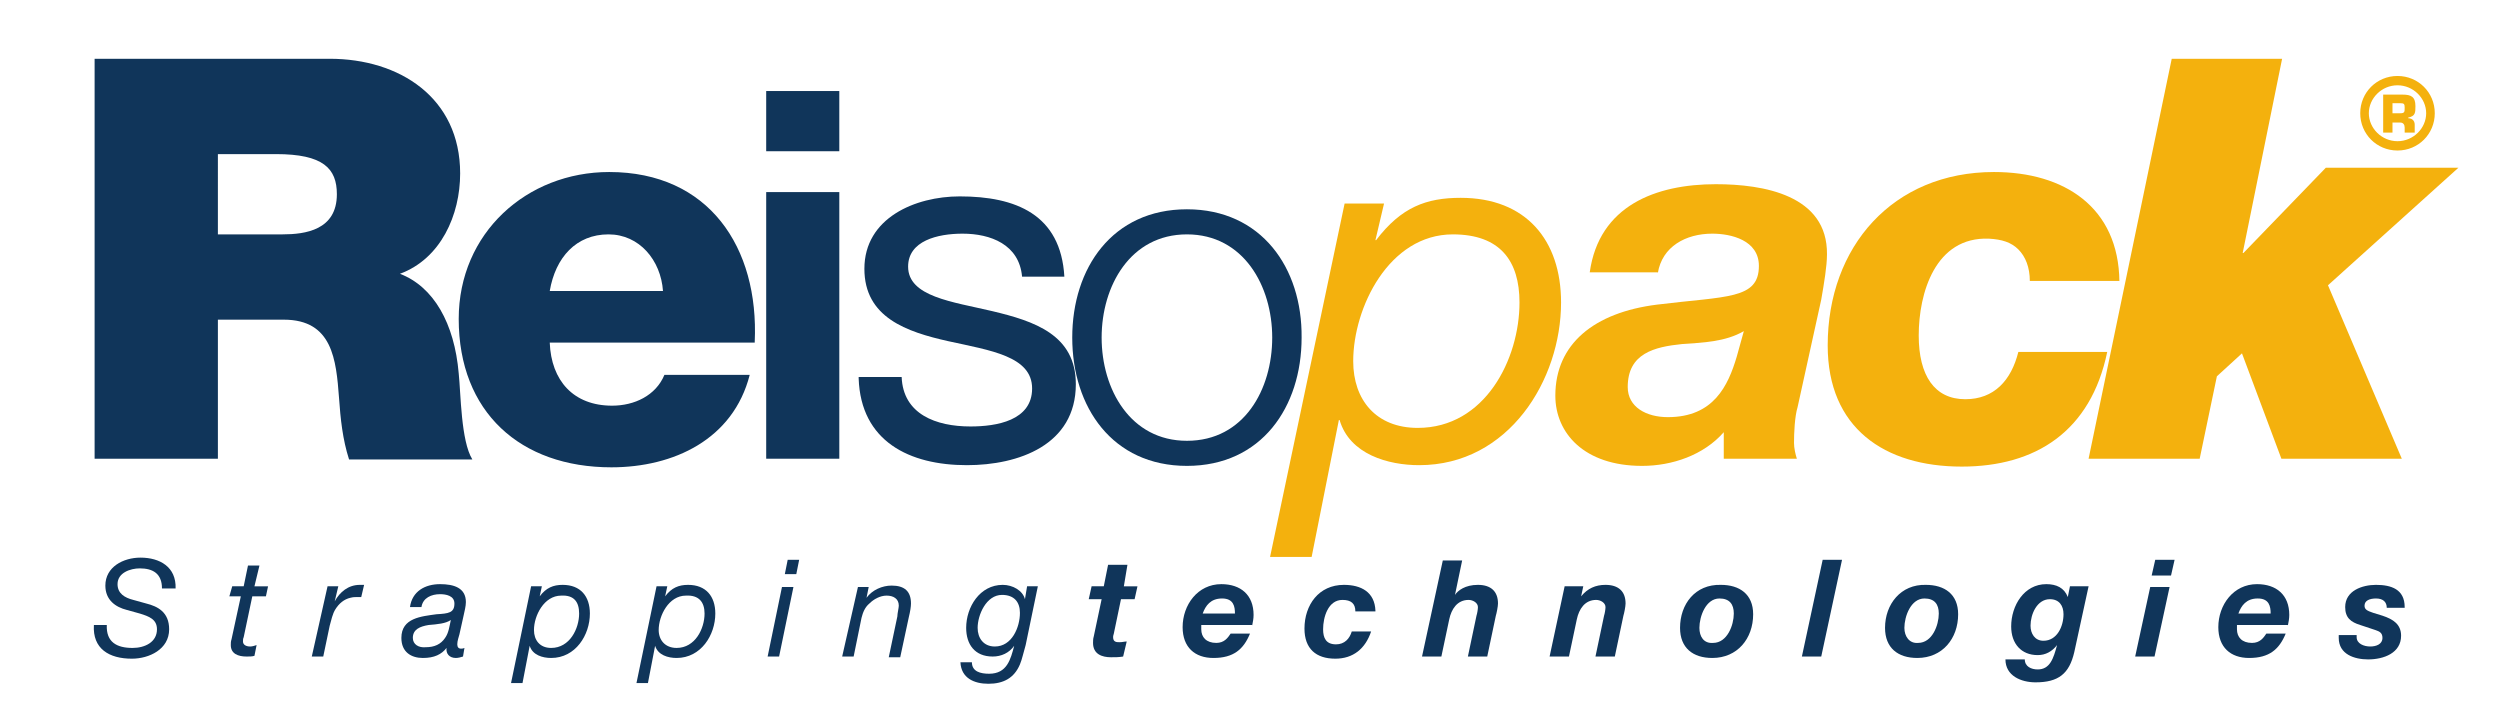
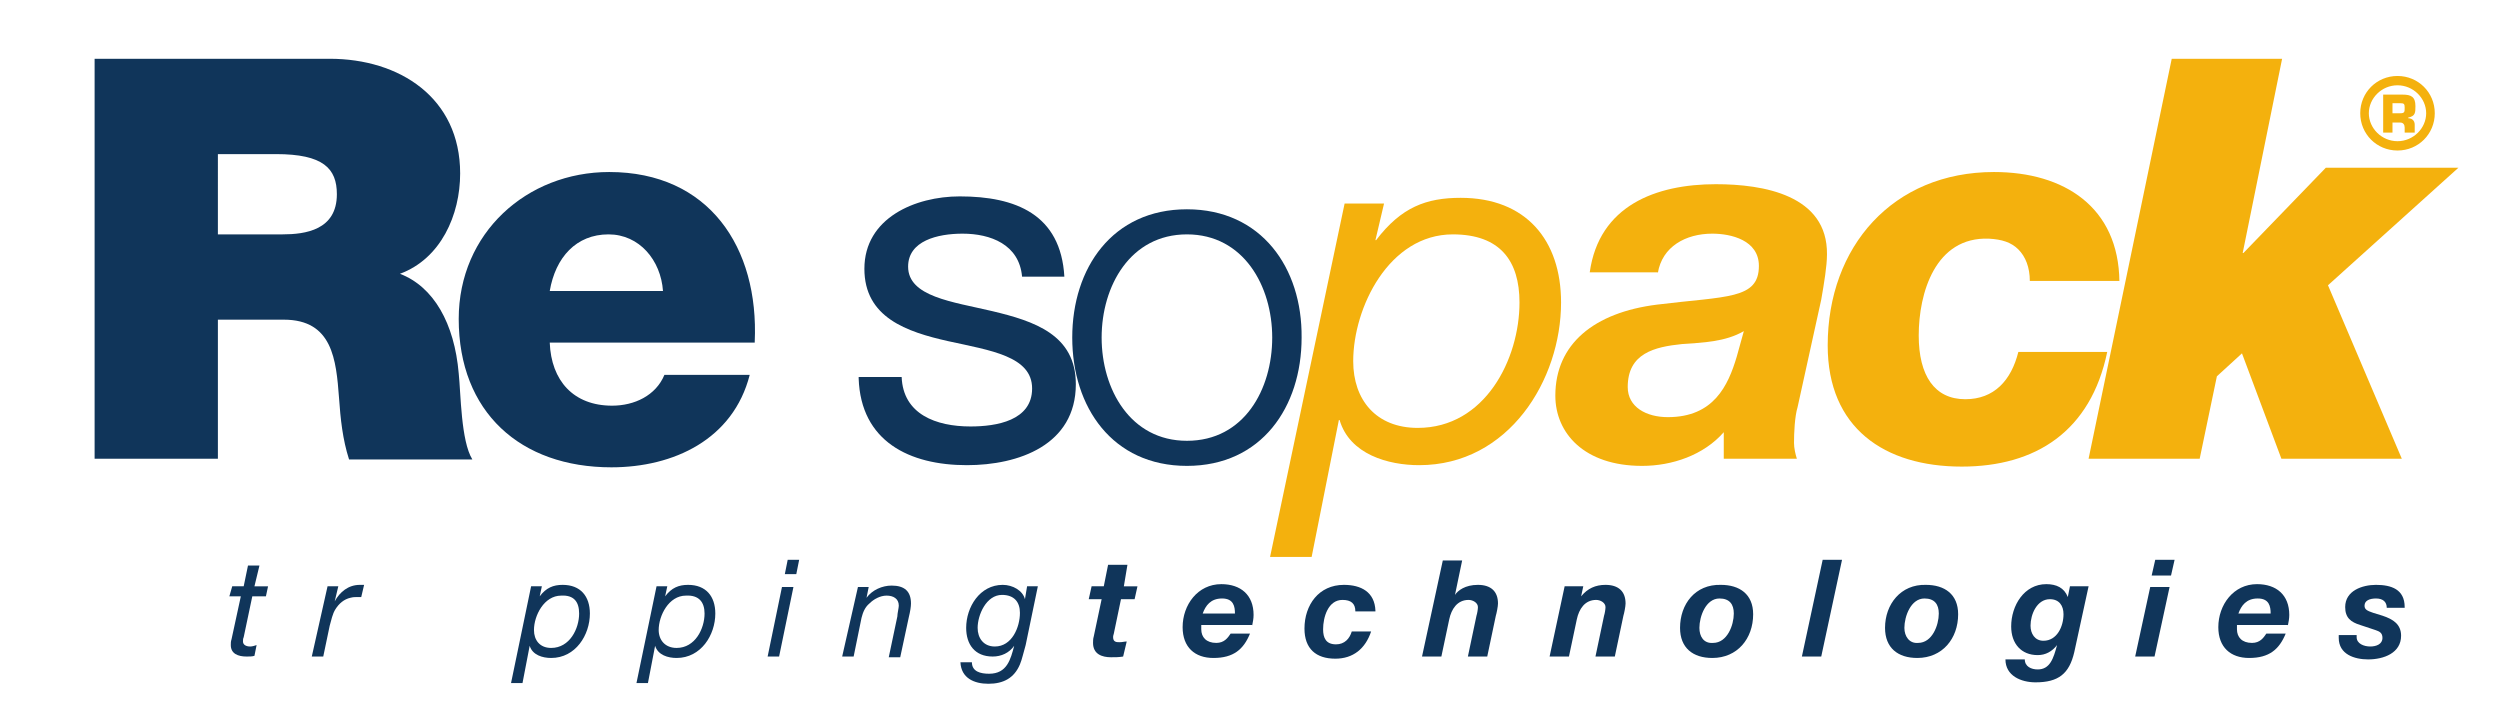
<svg xmlns="http://www.w3.org/2000/svg" id="Capa_1" x="0px" y="0px" viewBox="0 0 348.8 101.4" style="enable-background:new 0 0 348.8 101.4;" xml:space="preserve">
  <style type="text/css">
	.st0{fill-rule:evenodd;clip-rule:evenodd;fill:#F4B10D;}
	.st1{fill:#F4B10D;}
	.st2{fill-rule:evenodd;clip-rule:evenodd;fill:#10355A;}
	.st3{fill:#10355A;}
</style>
  <g>
    <path class="st0" d="M332.4,18.5h1.4v-1.4h1.1c0.4,0,0.6,0.3,0.6,0.7v0.7h1.4v-1.1c0-0.6-0.4-0.9-0.9-0.9v-0.1c1-0.2,1-0.7,1-1.6   c0-1.3-0.6-1.6-1.8-1.6h-2.7V18.5 M333.8,15.8v-1.4h1.1c0.5,0,0.6,0.1,0.6,0.6c0,0.6,0,0.8-0.6,0.8H333.8z" />
    <g>
      <path class="st1" d="M334.5,21c-2.9,0-5.2-2.3-5.2-5.2s2.3-5.2,5.2-5.2c2.9,0,5.2,2.3,5.2,5.2S337.4,21,334.5,21z M334.5,11.9    c-2.2,0-4,1.8-4,3.9s1.8,3.9,4,3.9c2.2,0,4-1.8,4-3.9S336.7,11.9,334.5,11.9z" />
    </g>
    <path class="st2" d="M30.4,21.5h8.1c6.6,0,8.5,2,8.5,5.6c0,5-4.4,5.6-7.6,5.6h-9V21.5 M13.2,64h17.2V44.6h9.2   c6.8,0,7.3,5.6,7.7,10.9c0.2,2.9,0.5,5.8,1.4,8.6h17.2c-1.6-2.6-1.6-9.2-1.9-12c-0.6-7-3.5-12.1-8.2-13.9c5.7-2.1,8.4-8.2,8.4-14   c0-10.6-8.5-16-18.2-16H13.2V64z" />
    <path class="st2" d="M105.3,47.7C105.9,34.5,98.9,24,85,24c-11.5,0-21,8.5-21,20.5c0,13,8.6,20.7,21.3,20.7c8.7,0,17-3.9,19.3-12.9   H92.7c-1.2,2.9-4.2,4.3-7.3,4.3c-5.4,0-8.5-3.5-8.7-8.8H105.3 M76.7,40.6c0.8-4.7,3.7-7.9,8.2-7.9c4.3,0,7.3,3.6,7.6,7.9H76.7z" />
-     <path class="st2" d="M117.1,21.1v-8.4h-10.2v8.4H117.1z M106.9,26.8l0,37.2h10.2l0-37.2H106.9z" />
    <path class="st3" d="M119.8,52.8c0.3,8.8,7.1,12.1,15.1,12.1c7.2,0,15.2-2.8,15.2-11.3c0-6.9-5.8-8.8-11.7-10.2   c-5.5-1.3-11.7-2-11.7-6.2c0-3.6,4.1-4.6,7.6-4.6c3.9,0,7.9,1.5,8.3,6h5.9c-0.5-8.7-6.8-11.2-14.6-11.2c-6.2,0-13.3,3-13.3,10.1   c0,6.8,5.9,8.8,11.7,10.1c5.9,1.3,11.7,2.1,11.7,6.6c0,4.5-5,5.3-8.6,5.3c-4.8,0-9.4-1.7-9.6-6.9H119.8" />
    <path class="st2" d="M165.6,32.7c7.9,0,11.9,7.2,11.9,14.4s-3.9,14.4-11.9,14.4c-7.9,0-11.9-7.2-11.9-14.4S157.7,32.7,165.6,32.7    M165.6,29.2c-10.4,0-16,8.2-16,17.9c0,9.7,5.6,17.9,16,17.9c10.4,0,16-8.2,16-17.9C181.7,37.4,176,29.2,165.6,29.2" />
    <path class="st0" d="M177.2,77.7l5.8,0l3.8-19.1h0.1c1.4,4.8,6.8,6.3,11.1,6.3c12.5,0,19.8-11.9,19.8-22.7c0-8.7-4.9-14.6-14-14.6   c-4.8,0-8.3,1.3-11.8,5.9h-0.1l1.2-5.1h-5.5L177.2,77.7 M212,42.2c0,7.9-4.8,17.5-14.2,17.5c-5.8,0-9-3.9-9-9.3   c0-7.5,5-17.7,13.9-17.7C209.3,32.7,212,36.4,212,42.2" />
    <path class="st0" d="M231.3,38.1c0.6-3.7,3.9-5.5,7.6-5.5c2.6,0,6.5,0.9,6.5,4.5c0,4.7-4.5,4.2-14.2,5.4   c-8.8,1.1-14.2,5.5-14.2,12.7c0,5.2,4,9.8,12.1,9.8c4.2,0,8.6-1.5,11.4-4.7V64h10.2c-0.2-0.6-0.4-1.5-0.4-2.2c0-1.4,0.1-3.7,0.5-5   l3.3-15c0.4-2.3,0.8-4.7,0.8-6.3c0.1-8.3-8.9-9.8-15.5-9.8c-8.4,0-16.3,3-17.6,12.3H231.3 M242.3,49.8c-1.2,4-3.2,8.4-9.6,8.4   c-3,0-5.6-1.4-5.6-4.2c0-4.7,3.7-5.6,7.6-6c2.9-0.2,6-0.3,8.6-1.8L242.3,49.8z" />
    <path class="st1" d="M295.7,39.3C295.6,28.9,288,24,278.2,24C264.1,24,255,34.4,255,48.2c0,11.5,7.9,16.9,18.7,16.9   c10.3,0,18-4.9,20.3-16h-12.4c-1,4-3.4,6.6-7.4,6.6c-4.3,0-6.5-3.3-6.5-8.9c0-5.9,2.3-13.8,9.8-13.5c1.8,0.1,3.1,0.5,4.1,1.5   c1,1,1.6,2.5,1.6,4.4H295.7" />
    <polygon class="st1" points="291.4,64 306.9,64 309.3,52.5 312.8,49.3 318.3,64 335.1,64 324.8,39.8 343,23.4 324.5,23.4 313,35.3    312.9,35.3 318.4,8.2 303,8.2  " />
  </g>
  <g>
-     <path class="st3" d="M24.5,82.1c0.1-3-2.2-4.3-4.9-4.3c-2.4,0-4.9,1.3-4.9,3.9c0,2,1.4,3,3,3.4l1.8,0.5c1.3,0.4,2.4,0.8,2.4,2.2   c0,1.8-1.7,2.6-3.4,2.6c-2.2,0-3.7-0.8-3.6-3.2h-1.8c-0.2,3.3,2.1,4.7,5.3,4.7c2.4,0,5.2-1.3,5.2-4.1c0-2.4-1.6-3.2-3.2-3.6   l-1.8-0.5c-1.2-0.3-2.2-0.9-2.2-2.2c0-1.6,1.8-2.2,3.1-2.2c1.8,0,3.1,0.7,3.1,2.8H24.5" />
    <path class="st3" d="M36.2,78.9h-1.6L34,81.8h-1.6L32,83.2h1.6l-1.3,6c-0.1,0.3-0.1,0.5-0.1,0.8c0,1.2,1,1.6,2.2,1.6   c0.4,0,0.8,0,1.1-0.1l0.3-1.5c-0.3,0.1-0.6,0.2-0.9,0.2c-0.5,0-1-0.2-1-0.7c0-0.2,0-0.4,0.1-0.6l1.2-5.7h1.9l0.3-1.4h-1.9   L36.2,78.9" />
    <path class="st3" d="M43.5,91.6h1.6l0.9-4.3c0.2-0.7,0.4-1.7,0.8-2.3c0.5-0.8,1.2-1.4,2.1-1.6c0.4-0.1,0.6-0.1,1-0.1   c0.2,0,0.3,0,0.5,0l0.4-1.7c-0.2,0-0.4,0-0.6,0c-1.6,0-2.8,1-3.5,2.3h0l0.5-2.1h-1.5L43.5,91.6" />
-     <path class="st2" d="M58.8,84.7c0.2-1.3,1.4-1.8,2.6-1.8c0.8,0,2,0.2,2,1.3c0,1.3-0.8,1.4-2.5,1.5C58.8,86,56,86.2,56,89   c0,2,1.4,2.8,3,2.8c1.6,0,2.6-0.5,3.3-1.4l0,0c-0.1,0.8,0.4,1.4,1.3,1.4c0.3,0,0.7-0.1,1-0.2l0.2-1.2c-0.2,0.1-0.4,0.1-0.5,0.1   c-0.3,0-0.5-0.2-0.5-0.6c0-0.5,0.2-1,0.3-1.4l0.6-2.7c0.1-0.5,0.3-1.2,0.3-1.8c0-2-1.7-2.5-3.6-2.5c-2.1,0-3.9,1-4.2,3.2H58.8    M57.6,89c0-1.2,1-1.6,2.2-1.8c1.2-0.1,2.4-0.2,3.1-0.7h0c-0.2,0.9-0.3,1.8-0.8,2.5c-0.6,0.9-1.5,1.3-2.7,1.3   C58.4,90.4,57.6,89.9,57.6,89" />
    <path class="st2" d="M71.3,95.3h1.6l1-5.2h0c0.4,1.3,1.8,1.7,3,1.7c3.4,0,5.4-3.2,5.4-6.2c0-2.4-1.3-4-3.8-4   c-1.3,0-2.3,0.4-3.2,1.6h0l0.3-1.4h-1.5L71.3,95.3 M80.8,85.6c0,2.1-1.3,4.8-3.9,4.8c-1.6,0-2.4-1.1-2.4-2.5c0-2,1.4-4.8,3.8-4.8   C80.1,83,80.8,84,80.8,85.6" />
    <path class="st2" d="M88.8,95.3h1.6l1-5.2h0c0.4,1.3,1.8,1.7,3,1.7c3.4,0,5.4-3.2,5.4-6.2c0-2.4-1.3-4-3.8-4   c-1.3,0-2.3,0.4-3.2,1.6h0l0.3-1.4h-1.5L88.8,95.3 M98.3,85.6c0,2.1-1.3,4.8-3.9,4.8c-1.6,0-2.5-1.1-2.5-2.5c0-2,1.4-4.8,3.8-4.8   C97.5,83,98.3,84,98.3,85.6" />
    <path class="st2" d="M111.5,78.1h-1.6l-0.4,2h1.6L111.5,78.1z M107.1,91.6h1.6l2-9.7h-1.6L107.1,91.6z" />
    <path class="st3" d="M117.5,91.6h1.6l1.1-5.4c0.2-0.8,0.5-1.5,1.1-2c0.6-0.6,1.5-1.1,2.4-1.1c0.9,0,1.7,0.4,1.7,1.4   c0,0.3-0.2,1.1-0.2,1.5l-1.2,5.7h1.6l1.2-5.6c0.2-0.8,0.3-1.5,0.3-1.9c0-1.7-0.9-2.5-2.7-2.5c-1.3,0-2.7,0.6-3.5,1.7h0l0.3-1.5   h-1.5L117.5,91.6" />
    <path class="st2" d="M144.8,81.8h-1.5l-0.3,1.8h0v0c-0.3-1.2-1.7-2-3.1-2c-3.2,0-5.1,3.1-5.1,6c0,2.3,1.2,4,3.7,4   c1.2,0,2.3-0.5,3-1.5l0,0c-0.5,1.9-1,3.9-3.5,3.9c-1.2,0-2.4-0.3-2.4-1.6H134c0.1,2.2,1.9,3,3.9,3c2.1,0,3.6-0.8,4.4-2.7   c0.3-0.7,0.5-1.7,0.8-2.7L144.8,81.8 M136.4,87.6c0-1.8,1.2-4.6,3.4-4.6c1.7,0,2.5,1,2.5,2.5c0,2-1.1,4.7-3.5,4.7   C137.2,90.2,136.4,89,136.4,87.6" />
    <path class="st3" d="M157.3,78.8h-2.7l-0.6,3h-1.7l-0.4,1.8h1.8l-1.1,5.2c-0.1,0.3-0.1,0.7-0.1,0.9c0,1.6,1.3,2,2.5,2   c0.6,0,1.1,0,1.7-0.1l0.5-2.1c-0.3,0-0.6,0.1-1,0.1c-0.4,0-0.9,0-0.9-0.7c0-0.1,0-0.2,0.1-0.5l1-4.8h1.9l0.4-1.8h-1.9L157.3,78.8" />
    <path class="st2" d="M167.8,85.6c0.4-1.1,1.1-2.1,2.7-2.1c1.6,0,1.8,1.1,1.8,2.1H167.8 M174.7,87.3c0.1-0.5,0.2-1,0.2-1.5   c0-2.8-1.8-4.3-4.5-4.3c-3.3,0-5.4,2.9-5.4,6c0,2.8,1.7,4.3,4.3,4.3c2.8,0,4.2-1.2,5.1-3.4h-2.7c-0.4,0.6-0.9,1.3-2,1.3   c-1.4,0-2.1-0.8-2.1-1.9c0-0.2,0-0.3,0-0.6H174.7z" />
    <path class="st3" d="M191.9,85.2c-0.1-2.6-2-3.6-4.4-3.6c-3.5,0-5.5,2.8-5.5,6.1c0,2.8,1.6,4.2,4.3,4.2c2.5,0,4.2-1.4,5-3.8h-2.7   c-0.3,1-1,1.8-2.2,1.8c-1.4,0-1.8-0.9-1.8-2.1c0-1.7,0.7-4.1,2.7-4.1c1.2,0,1.8,0.5,1.8,1.6H191.9" />
    <path class="st3" d="M198.4,91.6h2.7l1.1-5.2c0.3-1.4,1.1-2.7,2.7-2.7c0.6,0,1.3,0.4,1.3,1c0,0.3-0.1,0.9-0.2,1.2l-1.2,5.7h2.7   l1.2-5.7c0.1-0.3,0.3-1.3,0.3-1.7c0-1.7-1-2.6-2.8-2.6c-1.8,0-2.8,0.8-3.2,1.4h0l1-4.8h-2.7L198.4,91.6" />
    <path class="st3" d="M216.2,91.6h2.7l1.1-5.2c0.3-1.4,1.1-2.7,2.7-2.7c0.6,0,1.3,0.4,1.3,1c0,0.3-0.1,0.9-0.2,1.2l-1.2,5.7h2.7   l1.2-5.7c0.1-0.3,0.3-1.3,0.3-1.7c0-1.7-1-2.6-2.8-2.6c-1.4,0-2.5,0.5-3.4,1.6h0l0.3-1.4h-2.6L216.2,91.6" />
    <path class="st2" d="M237.1,87.6c0-1.6,0.9-4.1,2.8-4.1c1.4,0,2,0.8,2,2.1c0,1.6-0.9,4.1-2.9,4.1C237.7,89.8,237.1,88.8,237.1,87.6    M234.4,87.6c0,2.8,1.8,4.2,4.5,4.2c3.5,0,5.7-2.7,5.7-6.1c0-2.8-1.9-4.1-4.5-4.1C236.5,81.5,234.4,84.3,234.4,87.6" />
    <polygon class="st3" points="251.4,91.6 254.1,91.6 257,78.1 254.3,78.1  " />
    <path class="st2" d="M265.7,87.6c0-1.6,0.9-4.1,2.8-4.1c1.4,0,2,0.8,2,2.1c0,1.6-0.9,4.1-2.9,4.1C266.4,89.8,265.7,88.8,265.7,87.6    M263,87.6c0,2.8,1.8,4.2,4.5,4.2c3.5,0,5.7-2.7,5.7-6.1c0-2.8-1.9-4.1-4.5-4.1C265.2,81.5,263,84.3,263,87.6" />
    <path class="st2" d="M291.4,81.8h-2.6l-0.3,1.5h0c-0.5-1.3-1.6-1.8-3-1.8c-3.1,0-4.9,3-4.9,5.9c0,2.4,1.4,4,3.7,4   c1.1,0,2-0.5,2.7-1.4l0,0c-0.5,1.9-1,3.4-2.7,3.4c-0.9,0-1.8-0.4-1.8-1.4h-2.7c0,2.3,2.2,3.2,4.2,3.2c3.2,0,4.7-1.2,5.4-4.2   L291.4,81.8 M286,83.6c1.3,0,1.9,0.9,1.9,2.1c0,1.7-0.9,3.7-2.8,3.7c-1.2,0-1.8-1-1.8-2.1C283.3,85.7,284.2,83.6,286,83.6" />
    <path class="st2" d="M303.4,78.1h-2.7l-0.5,2.2h2.7L303.4,78.1z M297.9,91.6h2.7l2.1-9.7h-2.7L297.9,91.6z" />
    <path class="st2" d="M312.3,85.6c0.4-1.1,1.1-2.1,2.7-2.1c1.6,0,1.8,1.1,1.8,2.1H312.3 M319.2,87.3c0.1-0.5,0.2-1,0.2-1.5   c0-2.8-1.8-4.3-4.5-4.3c-3.3,0-5.4,2.9-5.4,6c0,2.8,1.7,4.3,4.3,4.3c2.8,0,4.2-1.2,5.1-3.4h-2.7c-0.4,0.6-0.9,1.3-2,1.3   c-1.4,0-2.1-0.8-2.1-1.9c0-0.2,0-0.3,0-0.6H319.2z" />
    <path class="st3" d="M335.5,84.7c0-2.5-1.9-3.1-4-3.1c-1.9,0-4.3,0.8-4.3,3.1c0,1.5,0.8,2.1,2.1,2.5l2.1,0.7c0.6,0.2,1,0.4,1,1.1   c0,0.9-0.9,1.2-1.7,1.2c-0.9,0-1.9-0.4-1.9-1.3v-0.3h-2.5v0.4c0,2.3,2.2,3,4.1,3c2.2,0,4.6-0.9,4.6-3.3c0-1.6-1.1-2.3-2.6-2.8   l-1.3-0.4c-0.9-0.3-1.2-0.5-1.2-1c0-0.7,0.7-1,1.6-1c1,0,1.5,0.5,1.5,1.3H335.5" />
  </g>
</svg>